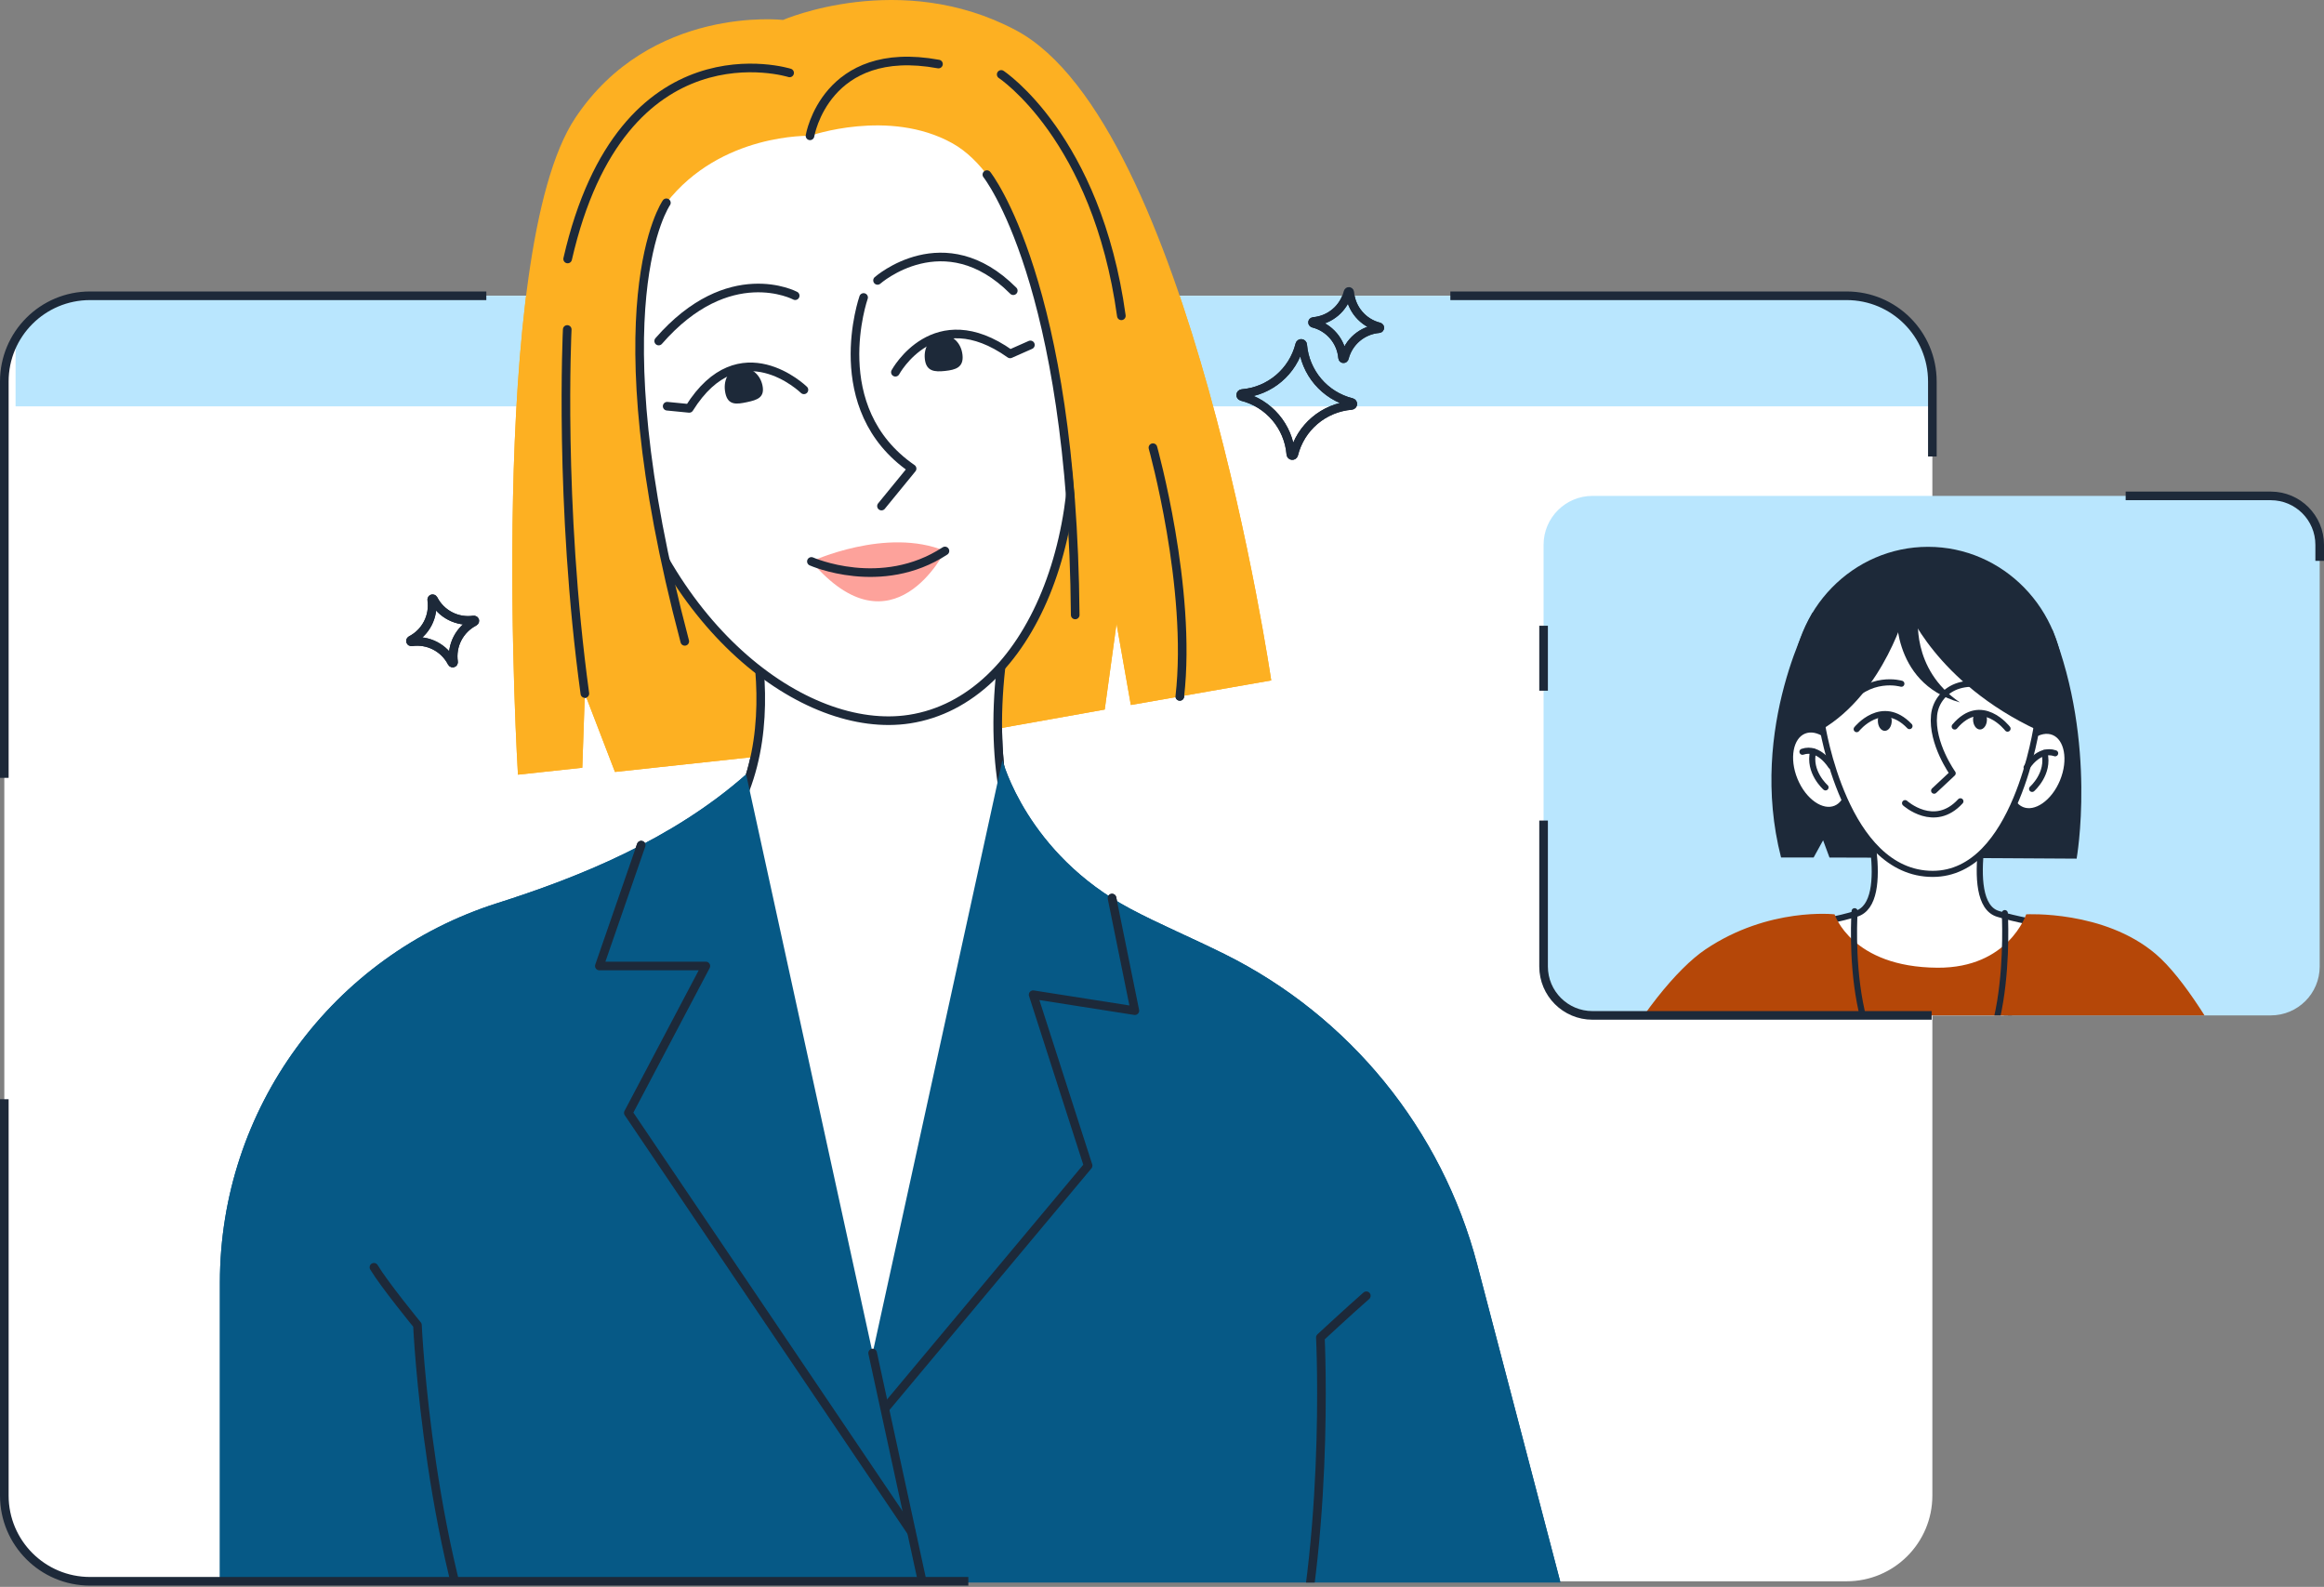
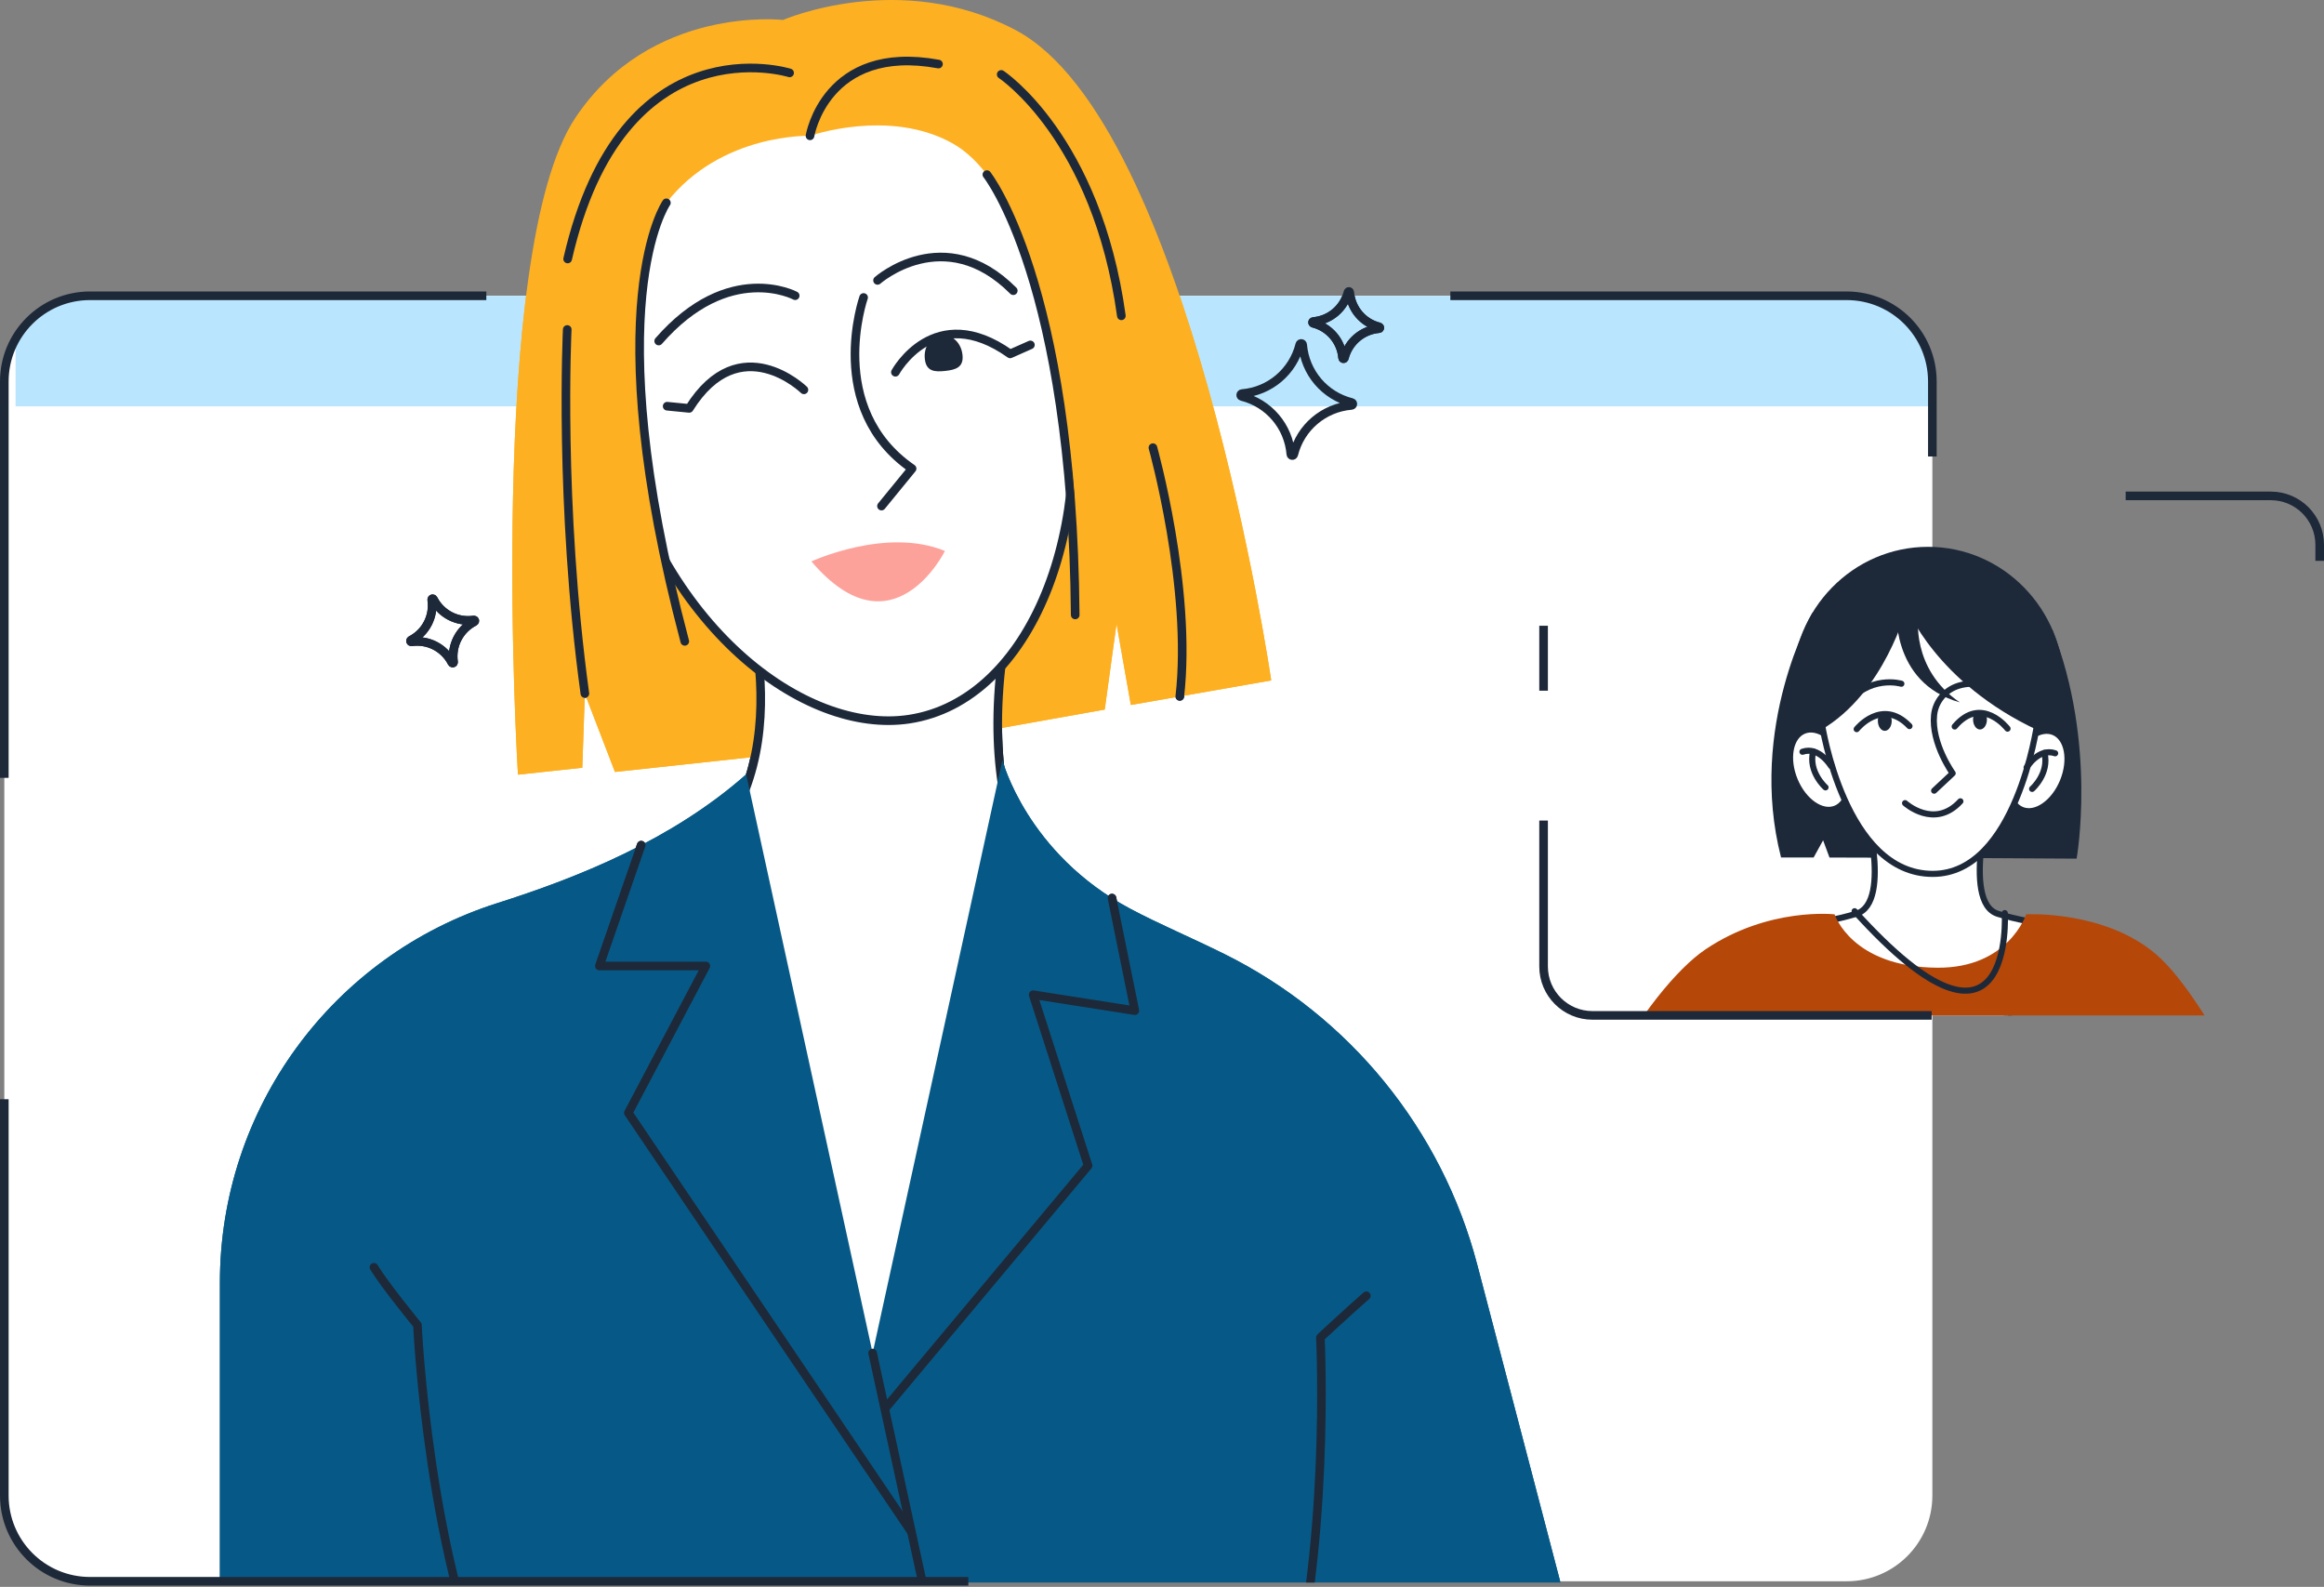
<svg xmlns="http://www.w3.org/2000/svg" width="539" height="368" viewBox="0 0 539 368" fill="none">
  <rect x="0" y="0" width="539" height="368" fill="#808080" stroke="none" />
  <g clip-path="url(#clip0_3575_1756)">
    <rect x="1" y="68.592" width="447.168" height="298.112" rx="19.874" fill="white" />
    <rect x="3.61" y="68.232" width="449" height="26" fill="#B9E6FE" />
    <path d="M181.605 4.624C181.605 4.624 150.897 1.091 133.42 27.355C112.65 58.568 120.13 179.649 120.13 179.649L135.051 178.038L135.64 160.839L142.628 179.015L180.59 174.913L224.957 170.124L256.216 164.547L258.953 144.644L262.272 163.486L294.831 157.792C294.831 157.792 275.866 28.422 235.614 7.012C208.833 -7.23 181.593 4.631 181.593 4.631L181.605 4.624Z" fill="#FDB022" />
    <path d="M172.036 135.01C172.036 135.01 188.671 181.085 157.283 203.052C169.208 245.11 181.45 268.656 181.45 268.656L202.388 333.134L225.391 268.656L246.42 212.473C246.42 212.473 221.625 192.363 235.75 135.01C213.149 119.72 172.029 135.01 172.029 135.01H172.036Z" fill="white" stroke="#1D2939" stroke-width="2" stroke-linecap="round" stroke-linejoin="round" />
    <path d="M142.356 99.409C132.566 57.242 140.454 19.066 180.894 12.991C225.443 6.294 238.202 38.503 246.75 80.936C255.019 121.978 239.127 162.438 210.91 166.766C186.504 170.513 152.967 145.136 142.356 99.409Z" fill="white" stroke="#1D2939" stroke-width="2" stroke-linecap="round" stroke-linejoin="round" />
    <path d="M200.292 68.985C200.292 68.985 191.272 94.705 211.538 108.675L204.44 117.358" stroke="#1D2939" stroke-width="2" stroke-linecap="round" stroke-linejoin="round" />
    <path d="M184.427 68.571C184.427 68.571 169.066 60.38 152.767 79.086" stroke="#1D2939" stroke-width="2" stroke-linecap="round" stroke-linejoin="round" />
    <path d="M188.186 130.196C188.186 130.196 205.553 122.146 219.16 127.769C219.16 127.769 207.047 152.344 188.186 130.196Z" fill="#FDA29B" />
    <path d="M188.186 130.196C188.186 130.196 204.401 137.417 219.16 127.769" stroke="#1D2939" stroke-width="2" stroke-linecap="round" stroke-linejoin="round" />
    <path d="M187.863 31.496C187.863 31.496 206.174 25.058 220.849 33.204C247.293 47.879 250.296 130.422 250.296 130.422L252.683 74.602L239.975 28.785L211.81 7.387L160.939 12.88L138.241 37.183L132.431 68.571L136.404 121.331L160.13 154.13C160.13 154.13 137.989 68.261 154.553 47.031C167.209 30.804 187.863 31.496 187.863 31.496Z" fill="#FDB022" />
    <path d="M168.238 91.185C168.852 94.052 170.852 93.767 173.226 93.262C175.601 92.758 177.445 92.208 176.83 89.341C176.216 86.475 173.627 84.793 171.259 85.304C168.891 85.815 167.623 88.319 168.238 91.185Z" fill="#1D2939" />
    <path d="M186.452 90.403C186.452 90.403 171.602 75.928 159.852 94.705L154.734 94.201" stroke="#1D2939" stroke-width="2" stroke-linecap="round" stroke-linejoin="round" />
    <path d="M223.23 82.302C223.547 85.213 221.625 85.757 219.211 86.022C216.798 86.281 214.805 86.158 214.495 83.246C214.178 80.335 215.905 78.005 218.319 77.74C220.732 77.481 222.919 79.39 223.23 82.302Z" fill="#1D2939" />
    <path d="M207.668 86.32C207.668 86.32 216.714 69.6 234.275 82.069L238.979 79.985" stroke="#1D2939" stroke-width="2" stroke-linecap="round" stroke-linejoin="round" />
    <path d="M228.885 40.49C228.885 40.49 248.73 65.336 249.371 142.606" stroke="#1D2939" stroke-width="2" stroke-linecap="round" stroke-linejoin="round" />
    <path d="M154.553 47.031C154.553 47.031 138.073 70.402 158.817 148.733" stroke="#1D2939" stroke-width="2" stroke-linecap="round" stroke-linejoin="round" />
-     <path d="M232.205 17.261C232.205 17.261 254.379 31.858 260.073 73.237" stroke="#1D2939" stroke-width="2" stroke-linecap="round" stroke-linejoin="round" />
    <path d="M267.397 103.816C267.397 103.816 276.507 136.394 273.628 161.493" stroke="#1D2939" stroke-width="2" stroke-linecap="round" stroke-linejoin="round" />
    <path d="M131.557 76.407C131.557 76.407 129.59 116.608 135.646 160.833" stroke="#1D2939" stroke-width="2" stroke-linecap="round" stroke-linejoin="round" />
    <path d="M173.052 179.584L202.389 313.768L232.489 176.278C232.489 176.278 238.105 197.947 262.208 210.778C268.749 214.259 276.481 217.514 284.019 221.26C313.033 235.683 334.411 261.927 342.615 293.276L369.979 397.773H51.001V297.417C51.001 257.197 77.031 221.59 115.368 209.426C134.119 203.473 155.873 194.77 173.045 179.591L173.052 179.584Z" fill="#065986" />
    <path d="M148.71 195.993L139.004 224.017H163.708L145.734 258.077L211.369 355.249" stroke="#1D2939" stroke-width="2" stroke-linecap="round" stroke-linejoin="round" />
    <path d="M202.389 313.768L220.622 397.76" stroke="#1D2939" stroke-width="2" stroke-linecap="round" stroke-linejoin="round" />
    <path d="M257.905 208.267L263.204 234.376L239.613 230.674L252.36 270.319L205.481 326.391" stroke="#1D2939" stroke-width="2" stroke-linecap="round" stroke-linejoin="round" />
    <path d="M297.75 397.76C308.756 360.982 306.232 310.164 306.232 310.164C306.232 310.164 312.916 303.965 316.889 300.49" stroke="#1D2939" stroke-width="2" stroke-linecap="round" stroke-linejoin="round" />
    <path d="M116.19 397.76C99.347 363.286 96.817 307.291 96.817 307.291C96.817 307.291 89.15 297.935 86.724 293.884" stroke="#1D2939" stroke-width="2" stroke-linecap="round" stroke-linejoin="round" />
-     <path d="M288.011 91.949C287.636 91.852 287.681 91.302 288.07 91.269C294.508 90.739 299.891 86.171 301.45 79.901C301.548 79.526 302.098 79.571 302.13 79.959C302.66 86.397 307.229 91.781 313.498 93.34C313.874 93.437 313.828 93.987 313.44 94.019C307.002 94.55 301.619 99.118 300.059 105.388C299.962 105.763 299.412 105.718 299.38 105.33C298.849 98.892 294.281 93.508 288.011 91.949Z" stroke="#1D2939" stroke-width="2" stroke-linecap="round" stroke-linejoin="round" />
    <path d="M304.569 74.964C304.343 74.906 304.369 74.576 304.602 74.556C308.465 74.239 311.693 71.496 312.638 67.737C312.696 67.51 313.026 67.536 313.046 67.769C313.363 71.632 316.106 74.861 319.865 75.805C320.092 75.864 320.066 76.194 319.833 76.213C315.97 76.53 312.742 79.273 311.797 83.033C311.739 83.259 311.409 83.233 311.389 83C311.072 79.138 308.329 75.909 304.569 74.964Z" stroke="#1D2939" stroke-width="2" stroke-linecap="round" stroke-linejoin="round" />
    <path d="M95.433 148.843C95.2 148.876 95.103 148.565 95.31 148.455C98.759 146.689 100.7 142.916 100.13 139.079C100.098 138.846 100.409 138.749 100.519 138.956C102.285 142.405 106.057 144.346 109.894 143.777C110.127 143.745 110.224 144.055 110.017 144.165C106.568 145.932 104.627 149.704 105.197 153.541C105.229 153.774 104.918 153.871 104.808 153.664C103.042 150.215 99.27 148.274 95.433 148.843Z" stroke="#1D2939" stroke-width="2" stroke-linecap="round" stroke-linejoin="round" />
  </g>
  <g clip-path="url(#clip1_3575_1756)">
    <path d="M181.605 4.624C181.605 4.624 150.897 1.091 133.42 27.355C112.65 58.568 120.13 179.649 120.13 179.649L135.051 178.038L135.64 160.839L142.628 179.015L180.59 174.913L224.957 170.124L256.216 164.547L258.953 144.644L262.272 163.486L294.831 157.792C294.831 157.792 275.866 28.422 235.614 7.012C208.833 -7.23 181.593 4.631 181.593 4.631L181.605 4.624Z" fill="#FDB022" />
    <path d="M172.036 135.01C172.036 135.01 188.671 181.085 157.283 203.052C169.208 245.11 181.45 268.656 181.45 268.656L202.388 333.134L225.391 268.656L246.42 212.473C246.42 212.473 221.625 192.363 235.75 135.01C213.149 119.72 172.029 135.01 172.029 135.01H172.036Z" fill="white" stroke="#1D2939" stroke-width="2" stroke-linecap="round" stroke-linejoin="round" />
    <path d="M142.356 99.409C132.566 57.242 140.454 19.066 180.894 12.991C225.443 6.294 238.202 38.503 246.75 80.936C255.019 121.978 239.127 162.438 210.91 166.766C186.504 170.513 152.967 145.136 142.356 99.409Z" fill="white" stroke="#1D2939" stroke-width="2" stroke-linecap="round" stroke-linejoin="round" />
    <path d="M200.292 68.985C200.292 68.985 191.272 94.705 211.538 108.675L204.44 117.358" stroke="#1D2939" stroke-width="2" stroke-linecap="round" stroke-linejoin="round" />
    <path d="M184.427 68.571C184.427 68.571 169.066 60.38 152.767 79.086" stroke="#1D2939" stroke-width="2" stroke-linecap="round" stroke-linejoin="round" />
    <path d="M188.186 130.196C188.186 130.196 205.553 122.146 219.16 127.769C219.16 127.769 207.047 152.344 188.186 130.196Z" fill="#FDA29B" />
-     <path d="M188.186 130.196C188.186 130.196 204.401 137.417 219.16 127.769" stroke="#1D2939" stroke-width="2" stroke-linecap="round" stroke-linejoin="round" />
    <path d="M187.863 31.496C187.863 31.496 206.174 25.058 220.849 33.204C247.293 47.879 250.296 130.422 250.296 130.422L252.683 74.602L239.975 28.785L211.81 7.387L160.939 12.88L138.241 37.183L132.431 68.571L136.404 121.331L160.13 154.13C160.13 154.13 137.989 68.261 154.553 47.031C167.209 30.804 187.863 31.496 187.863 31.496Z" fill="#FDB022" />
    <path d="M203.527 65.025C203.527 65.025 219.005 51.353 235.006 67.413" stroke="#1D2939" stroke-width="2" stroke-linecap="round" stroke-linejoin="round" />
-     <path d="M168.238 91.185C168.852 94.052 170.852 93.767 173.226 93.262C175.601 92.758 177.445 92.208 176.83 89.341C176.216 86.475 173.627 84.793 171.259 85.304C168.891 85.815 167.623 88.319 168.238 91.185Z" fill="#1D2939" />
    <path d="M186.452 90.403C186.452 90.403 171.602 75.928 159.852 94.705L154.734 94.201" stroke="#1D2939" stroke-width="2" stroke-linecap="round" stroke-linejoin="round" />
    <path d="M223.23 82.302C223.547 85.213 221.625 85.757 219.211 86.022C216.798 86.281 214.805 86.158 214.495 83.246C214.178 80.335 215.905 78.005 218.319 77.74C220.732 77.481 222.919 79.39 223.23 82.302Z" fill="#1D2939" />
    <path d="M207.668 86.32C207.668 86.32 216.714 69.6 234.275 82.069L238.979 79.985" stroke="#1D2939" stroke-width="2" stroke-linecap="round" stroke-linejoin="round" />
    <path d="M228.885 40.49C228.885 40.49 248.73 65.336 249.371 142.606" stroke="#1D2939" stroke-width="2" stroke-linecap="round" stroke-linejoin="round" />
    <path d="M154.553 47.031C154.553 47.031 138.073 70.402 158.817 148.733" stroke="#1D2939" stroke-width="2" stroke-linecap="round" stroke-linejoin="round" />
    <path d="M187.863 31.496C187.863 31.496 191.428 10.034 217.659 14.854" stroke="#1D2939" stroke-width="2" stroke-linecap="round" stroke-linejoin="round" />
    <path d="M232.205 17.261C232.205 17.261 254.379 31.858 260.073 73.237" stroke="#1D2939" stroke-width="2" stroke-linecap="round" stroke-linejoin="round" />
    <path d="M267.397 103.816C267.397 103.816 276.507 136.394 273.628 161.493" stroke="#1D2939" stroke-width="2" stroke-linecap="round" stroke-linejoin="round" />
    <path d="M183.133 16.905C183.133 16.905 144.323 4.689 131.654 60.056" stroke="#1D2939" stroke-width="2" stroke-linecap="round" stroke-linejoin="round" />
    <path d="M131.557 76.407C131.557 76.407 129.59 116.608 135.646 160.833" stroke="#1D2939" stroke-width="2" stroke-linecap="round" stroke-linejoin="round" />
    <path d="M173.052 179.584L202.389 313.768L232.489 176.278C232.489 176.278 238.105 197.947 262.208 210.778C268.749 214.259 276.481 217.514 284.019 221.26C313.033 235.683 334.411 261.927 342.615 293.276L369.979 397.773H51.001V297.417C51.001 257.197 77.031 221.59 115.368 209.426C134.119 203.473 155.873 194.77 173.045 179.591L173.052 179.584Z" fill="#065986" />
    <path d="M148.71 195.993L139.004 224.017H163.708L145.734 258.077L211.369 355.249" stroke="#1D2939" stroke-width="2" stroke-linecap="round" stroke-linejoin="round" />
    <path d="M202.389 313.768L220.622 397.76" stroke="#1D2939" stroke-width="2" stroke-linecap="round" stroke-linejoin="round" />
    <path d="M257.905 208.267L263.204 234.376L239.613 230.674L252.36 270.319L205.481 326.391" stroke="#1D2939" stroke-width="2" stroke-linecap="round" stroke-linejoin="round" />
    <path d="M297.75 397.76C308.756 360.982 306.232 310.164 306.232 310.164C306.232 310.164 312.916 303.965 316.889 300.49" stroke="#1D2939" stroke-width="2" stroke-linecap="round" stroke-linejoin="round" />
    <path d="M116.19 397.76C99.347 363.286 96.817 307.291 96.817 307.291C96.817 307.291 89.15 297.935 86.724 293.884" stroke="#1D2939" stroke-width="2" stroke-linecap="round" stroke-linejoin="round" />
    <path d="M288.011 91.949C287.636 91.852 287.681 91.302 288.07 91.269C294.508 90.739 299.891 86.171 301.45 79.901C301.548 79.526 302.098 79.571 302.13 79.959C302.66 86.397 307.229 91.781 313.498 93.34C313.874 93.437 313.828 93.987 313.44 94.019C307.002 94.55 301.619 99.118 300.059 105.388C299.962 105.763 299.412 105.718 299.38 105.33C298.849 98.892 294.281 93.508 288.011 91.949Z" stroke="#1D2939" stroke-width="2" stroke-linecap="round" stroke-linejoin="round" />
    <path d="M304.569 74.964C304.343 74.906 304.369 74.576 304.602 74.556C308.465 74.239 311.693 71.496 312.638 67.737C312.696 67.51 313.026 67.536 313.046 67.769C313.363 71.632 316.106 74.861 319.865 75.805C320.092 75.864 320.066 76.194 319.833 76.213C315.97 76.53 312.742 79.273 311.797 83.033C311.739 83.259 311.409 83.233 311.389 83C311.072 79.138 308.329 75.909 304.569 74.964Z" stroke="#1D2939" stroke-width="2" stroke-linecap="round" stroke-linejoin="round" />
    <path d="M95.433 148.843C95.2 148.876 95.103 148.565 95.31 148.455C98.759 146.689 100.7 142.916 100.13 139.079C100.098 138.846 100.409 138.749 100.519 138.956C102.285 142.405 106.057 144.346 109.894 143.777C110.127 143.745 110.224 144.055 110.017 144.165C106.568 145.932 104.627 149.704 105.197 153.541C105.229 153.774 104.918 153.871 104.808 153.664C103.042 150.215 99.27 148.274 95.433 148.843Z" stroke="#1D2939" stroke-width="2" stroke-linecap="round" stroke-linejoin="round" />
  </g>
  <path d="M224.584 366.704H112.792H20.874C9.898 366.704 1 357.806 1 346.83V292.176V254.912M448.168 217.648V180.384V143.12M336.376 68.592H428.294C439.27 68.592 448.168 77.49 448.168 88.466V105.856M112.792 68.592H20.874C9.898 68.592 1 77.49 1 88.466V143.12V180.384" stroke="#1D2939" stroke-width="2" />
  <g clip-path="url(#clip2_3575_1756)">
-     <rect x="358" y="115" width="180" height="120.472" rx="11.339" fill="#B9E6FE" />
    <path d="M420.375 142.083C420.375 142.083 405.282 168.54 413.078 198.854H420.632L422.828 194.869L424.308 198.865C450.655 198.913 481.626 199.123 481.626 199.123C481.626 199.123 486.414 172.364 475.991 146.008C449.609 138.128 420.372 142.089 420.372 142.089L420.375 142.083Z" fill="#1D2939" />
    <path d="M432.016 184.766C432.016 184.766 439.216 209.34 430.495 211.916C421.773 214.491 412.035 215.385 412.035 215.385L450.002 253.161L483.44 215.456C483.44 215.456 471.735 214.506 463.361 211.918C454.663 209.237 462.179 182.91 462.179 182.91L432.019 184.766H432.016Z" fill="white" stroke="#1D2939" stroke-width="1.417" stroke-linecap="round" stroke-linejoin="round" />
    <path d="M447.17 191.475C464.593 191.475 478.716 177 478.716 159.142C478.716 141.284 464.593 126.81 447.17 126.81C429.748 126.81 415.628 141.284 415.628 159.142C415.628 177 429.751 191.475 447.17 191.475Z" fill="#1D2939" />
    <path d="M425.758 187.499C428.972 186.167 429.919 181.055 427.875 176.08C425.829 171.104 421.569 168.15 418.355 169.479C415.141 170.811 414.194 175.923 416.238 180.899C418.281 185.874 422.544 188.831 425.758 187.499Z" fill="white" stroke="#1D2939" stroke-width="1.417" stroke-linecap="round" stroke-linejoin="round" />
    <path d="M424.664 177.636C424.664 177.636 421.892 173.007 418.042 174.336L424.664 177.636Z" fill="white" />
    <path d="M424.664 177.636C424.664 177.636 421.892 173.007 418.042 174.336" stroke="#1D2939" stroke-width="1.417" stroke-linecap="round" stroke-linejoin="round" />
    <path d="M423.389 182.593C423.389 182.593 419.329 179.044 420.523 174.248L423.389 182.593Z" fill="white" />
    <path d="M423.389 182.593C423.389 182.593 419.329 179.044 420.523 174.248" stroke="#1D2939" stroke-width="1.417" stroke-linecap="round" stroke-linejoin="round" />
    <path d="M478.437 181.209C480.48 176.233 479.534 171.118 476.32 169.789C473.106 168.46 468.843 171.414 466.799 176.39C464.756 181.365 465.702 186.48 468.916 187.809C472.13 189.141 476.394 186.184 478.44 181.209H478.437Z" fill="white" stroke="#1D2939" stroke-width="1.417" stroke-linecap="round" stroke-linejoin="round" />
    <path d="M472.448 167.996C472.448 167.996 467.575 202.655 448.254 202.655C427.845 202.655 422.579 167.996 422.579 167.996L424.073 157.02L437.291 135.823H452.045L473.932 162.046" fill="white" />
    <path d="M472.448 167.996C472.448 167.996 467.575 202.655 448.254 202.655C427.845 202.655 422.579 167.996 422.579 167.996L424.073 157.02L437.291 135.823H452.045L473.932 162.046" stroke="#1D2939" stroke-width="1.417" stroke-linecap="round" stroke-linejoin="round" />
    <path d="M470.026 177.988C470.026 177.988 472.797 173.358 476.648 174.687L470.026 177.988Z" fill="white" />
    <path d="M470.026 177.988C470.026 177.988 472.797 173.358 476.648 174.687" stroke="#1D2939" stroke-width="1.417" stroke-linecap="round" stroke-linejoin="round" />
    <path d="M471.302 182.944C471.302 182.944 475.362 179.395 474.168 174.6L471.302 182.944Z" fill="white" />
    <path d="M471.302 182.944C471.302 182.944 475.362 179.395 474.168 174.6" stroke="#1D2939" stroke-width="1.417" stroke-linecap="round" stroke-linejoin="round" />
    <path d="M466.715 162.88C466.715 162.88 461.202 156.924 454.308 159.005C451.186 159.949 448.883 162.601 448.562 165.857C447.91 172.417 452.878 179.334 452.878 179.334L448.58 183.357" fill="white" />
    <path d="M466.715 162.88C466.715 162.88 461.202 156.924 454.308 159.005C451.186 159.949 448.883 162.601 448.562 165.857C447.91 172.417 452.878 179.334 452.878 179.334L448.58 183.357" stroke="#1D2939" stroke-width="1.417" stroke-linecap="round" stroke-linejoin="round" />
    <path d="M440.978 158.56C440.978 158.56 433.504 156.301 427.946 163.681L440.978 158.56Z" fill="white" />
    <path d="M440.978 158.56C440.978 158.56 433.504 156.301 427.946 163.681" stroke="#1D2939" stroke-width="1.417" stroke-linecap="round" stroke-linejoin="round" />
    <path d="M430.618 169.087C430.618 169.087 436.479 161.729 442.86 168.383L430.618 169.087Z" fill="white" />
    <path d="M430.618 169.087C430.618 169.087 436.479 161.729 442.86 168.383" stroke="#1D2939" stroke-width="1.417" stroke-linecap="round" stroke-linejoin="round" />
    <path d="M465.604 168.972C465.604 168.972 459.568 161.116 453.35 168.478L465.604 168.972Z" fill="white" />
    <path d="M465.604 168.972C465.604 168.972 459.568 161.116 453.35 168.478" stroke="#1D2939" stroke-width="1.417" stroke-linecap="round" stroke-linejoin="round" />
    <path d="M442.22 140.934C442.22 140.934 448.972 158.298 472.562 169.321C478.146 167.826 475.723 154.296 475.723 154.296L458.843 131.604L426.543 134.768C426.543 134.768 419.045 159.562 422.353 169.271C437.122 160.669 442.217 140.931 442.217 140.931H442.22V140.934Z" fill="#1D2939" />
    <path d="M439.853 140.794C439.853 140.794 438.234 158.299 454.533 162.879C443.055 155.103 444.918 142.744 444.918 142.744L444.063 139.311L439.853 140.794Z" fill="#1D2939" />
    <path d="M425.488 212.034C425.488 212.034 429.404 224.298 449.373 224.416C465.837 224.511 469.93 212.034 469.93 212.034C469.93 212.034 487.998 211.04 499.98 221.243C512.965 232.299 529.642 270.608 529.642 270.608C529.642 270.608 542.733 250.743 557.413 241.306L574.473 250.364C574.473 250.364 567.626 321.266 521.808 316.787C504.795 315.121 495.18 299.11 495.18 299.11C495.18 299.11 488.523 313.818 478.934 313.028H415.587L396.47 362.81C396.47 362.81 356.781 336.285 358.031 300.303C359.281 264.32 382.462 228.989 395.532 220.177C410.2 210.291 425.482 212.037 425.482 212.037H425.491L425.488 212.034Z" fill="#B54708" />
-     <path d="M430.135 211.312C430.135 211.312 427.083 253.895 449.179 253.14C467.379 252.519 464.967 211.75 464.967 211.75" stroke="#1D2939" stroke-width="1.417" stroke-linecap="round" stroke-linejoin="round" />
+     <path d="M430.135 211.312C467.379 252.519 464.967 211.75 464.967 211.75" stroke="#1D2939" stroke-width="1.417" stroke-linecap="round" stroke-linejoin="round" />
    <path d="M438.745 167.158C438.745 168.442 438.026 169.484 437.135 169.484C436.245 169.484 435.528 168.442 435.528 167.158C435.528 165.873 436.009 165.639 436.899 165.639C437.79 165.639 438.748 165.873 438.748 167.158H438.745Z" fill="#1D2939" />
    <path d="M460.827 166.845C460.827 168.13 460.108 169.172 459.217 169.172C458.327 169.172 457.607 168.13 457.607 166.845C457.607 165.561 458.327 165.235 459.217 165.235C460.108 165.235 460.827 165.558 460.827 166.845Z" fill="#1D2939" />
    <path d="M441.84 186.251C441.84 186.251 448.639 192.408 454.668 185.825L441.84 186.251Z" fill="white" />
    <path d="M441.84 186.251C441.84 186.251 448.639 192.408 454.668 185.825" stroke="#1D2939" stroke-width="1.417" stroke-linecap="round" stroke-linejoin="round" />
  </g>
  <path d="M448 235.472H403H369.339C363.077 235.472 358 230.396 358 224.134V205.354V190.295M493 115H526.662C532.924 115 538 120.076 538 126.339V130.059M358 145.118V160.177" stroke="#1D2939" stroke-width="2" />
  <defs>
    <clipPath id="clip0_3575_1756">
      <rect x="1" y="68.592" width="447.168" height="298.112" rx="19.874" fill="white" />
    </clipPath>
    <clipPath id="clip1_3575_1756">
      <rect width="319" height="367" fill="white" transform="translate(51.001)" />
    </clipPath>
    <clipPath id="clip2_3575_1756">
      <rect x="358" y="115" width="180" height="120.472" rx="11.339" fill="white" />
    </clipPath>
  </defs>
</svg>